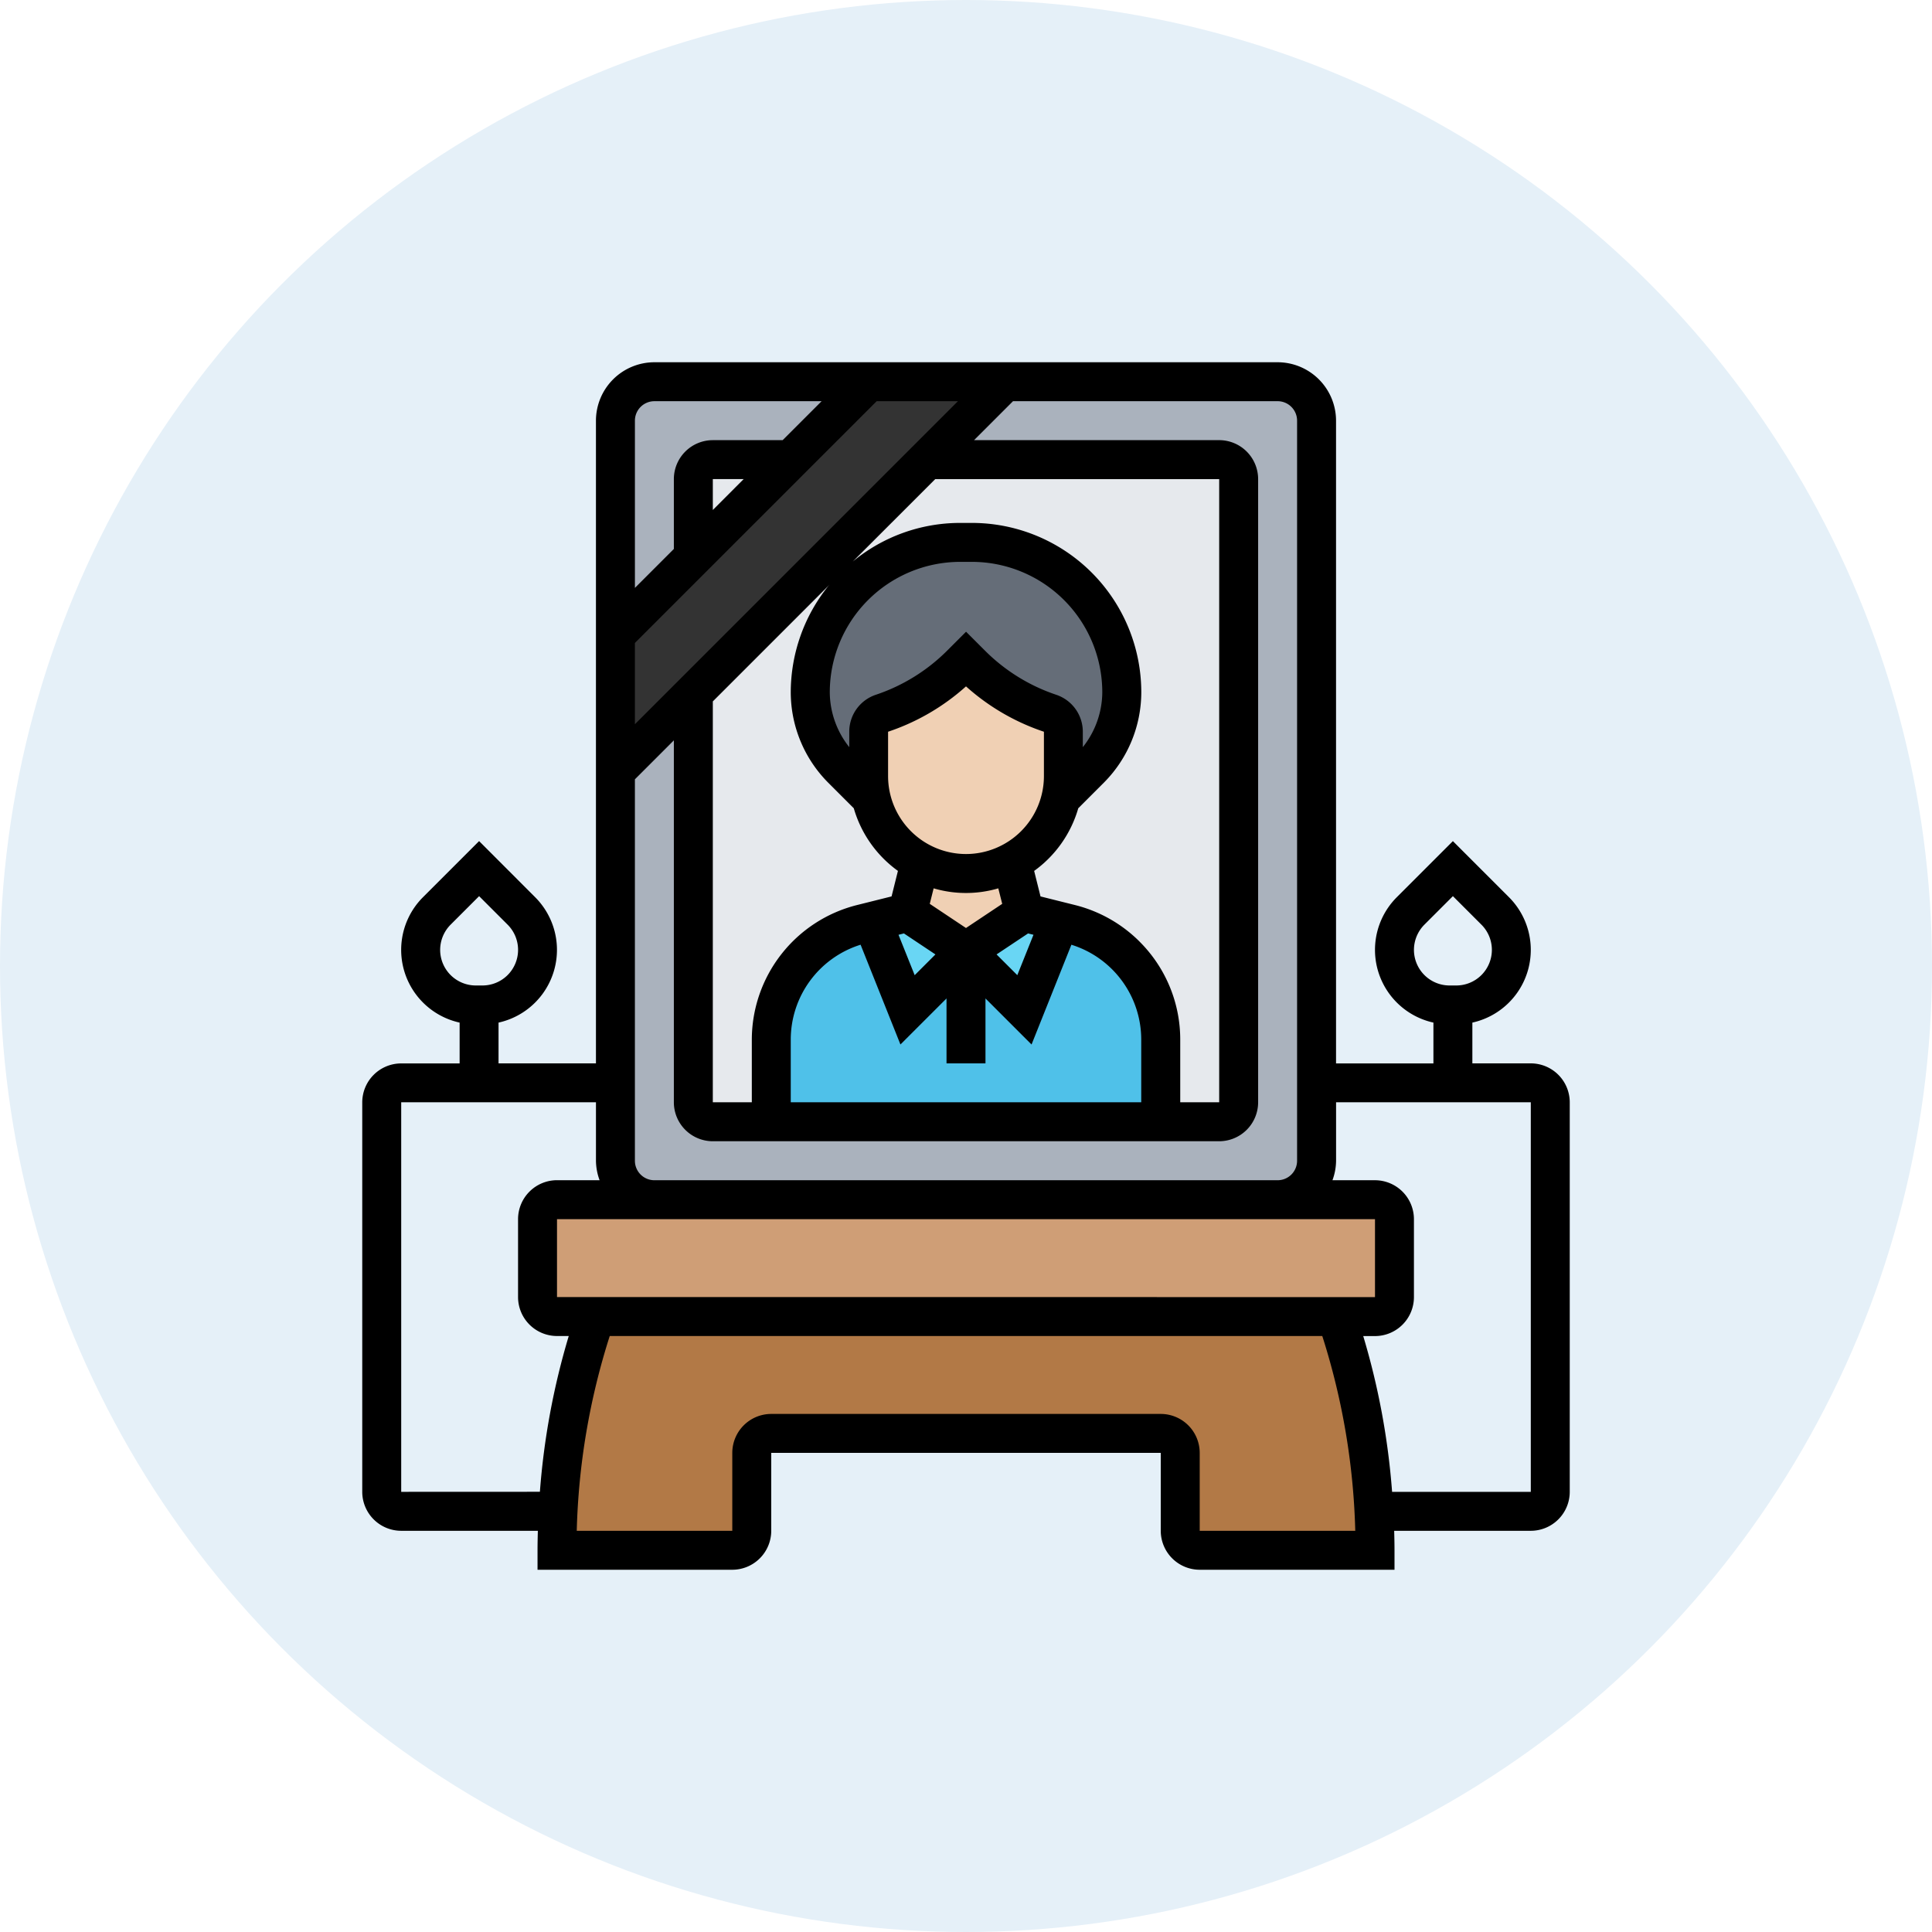
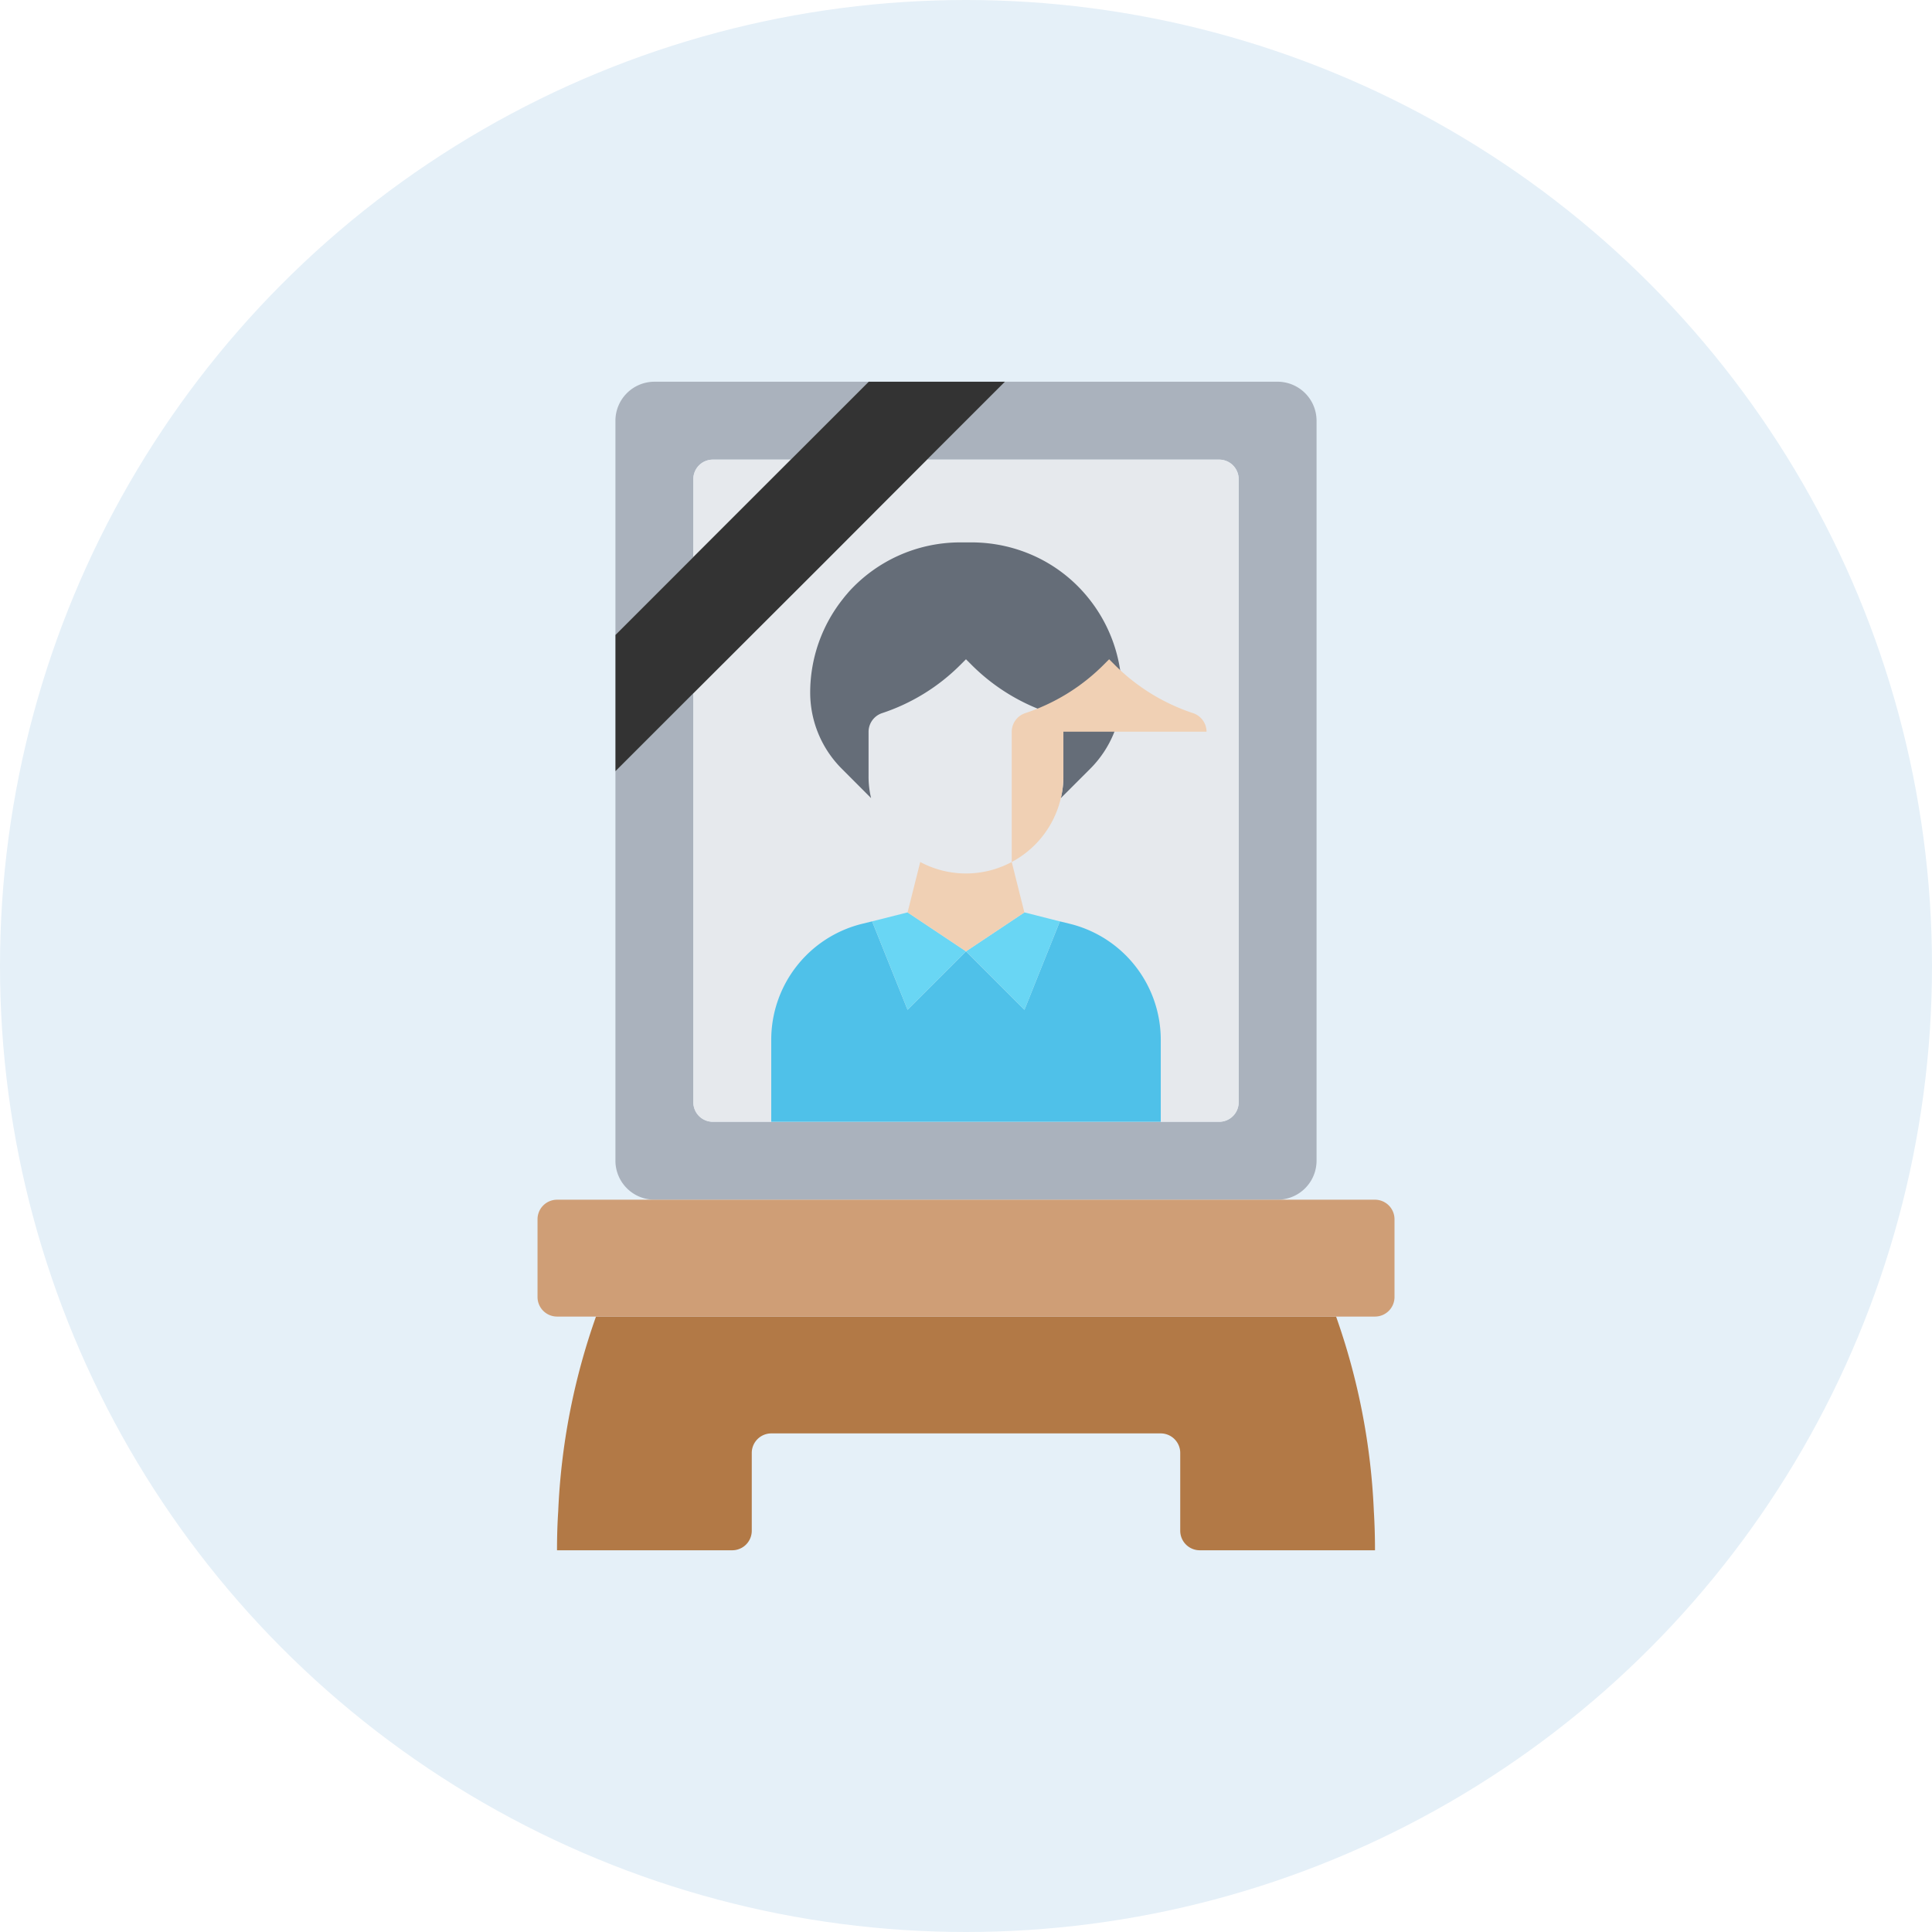
<svg xmlns="http://www.w3.org/2000/svg" width="160" height="160" viewBox="0 0 160 160">
  <defs>
    <style>
      .cls-1 {
        fill: #ccc;
      }

      .cls-2 {
        fill: #e5f0f8;
      }

      .cls-3 {
        clip-path: url(#clip-path);
      }

      .cls-4 {
        fill: #aab2bd;
      }

      .cls-5 {
        fill: #e6e9ed;
      }

      .cls-6 {
        fill: #333;
      }

      .cls-7 {
        fill: #656d78;
      }

      .cls-8 {
        fill: #4fc1e9;
      }

      .cls-9 {
        fill: #69d6f4;
      }

      .cls-10 {
        fill: #f0d0b4;
      }

      .cls-11 {
        fill: #b27946;
      }

      .cls-12 {
        fill: #cf9e76;
      }
    </style>
    <clipPath id="clip-path">
      <rect id="長方形_1441" data-name="長方形 1441" class="cls-1" width="100" height="100" transform="translate(40 10867)" />
    </clipPath>
  </defs>
  <g id="icon_funeral_sp" transform="translate(-241 -11080)">
    <circle id="楕円形_553" data-name="楕円形 553" class="cls-2" cx="80" cy="80" r="80" transform="translate(241 11080)" />
    <g id="マスクグループ_166" data-name="マスクグループ 166" class="cls-3" transform="translate(231 243)">
      <g id="funeral" transform="translate(38.387 10865.387)">
        <g id="グループ_3302" data-name="グループ 3302">
          <g id="グループ_3286" data-name="グループ 3286">
            <path id="パス_4479" data-name="パス 4479" class="cls-2" d="M25.806,70.968H17.742a1.618,1.618,0,0,0-1.613,1.613v6.452a1.618,1.618,0,0,0,1.613,1.613h3.226a55.306,55.306,0,0,0-3.129,16.129h-13a1.618,1.618,0,0,1-1.613-1.613V62.9A1.618,1.618,0,0,1,4.839,61.29H22.581v6.452a3.235,3.235,0,0,0,3.226,3.226Z" />
          </g>
          <g id="グループ_3287" data-name="グループ 3287">
            <path id="パス_4480" data-name="パス 4480" class="cls-2" d="M100,62.9V95.161a1.618,1.618,0,0,1-1.613,1.613h-13a55.306,55.306,0,0,0-3.129-16.129h3.226A1.618,1.618,0,0,0,87.1,79.032V72.581a1.618,1.618,0,0,0-1.613-1.613H77.419a3.235,3.235,0,0,0,3.226-3.226V61.29H98.387A1.618,1.618,0,0,1,100,62.9Z" />
          </g>
          <g id="グループ_3288" data-name="グループ 3288">
            <path id="パス_4481" data-name="パス 4481" class="cls-4" d="M43.548,3.226,37.1,9.677H30.645a1.618,1.618,0,0,0-1.613,1.613v6.452l-6.452,6.452V6.452a3.235,3.235,0,0,1,3.226-3.226Z" />
          </g>
          <g id="グループ_3289" data-name="グループ 3289">
            <path id="パス_4482" data-name="パス 4482" class="cls-4" d="M80.645,61.29v6.452a3.235,3.235,0,0,1-3.226,3.226H25.806a3.235,3.235,0,0,1-3.226-3.226V35.484l6.452-6.452V62.9a1.618,1.618,0,0,0,1.613,1.613H72.581A1.618,1.618,0,0,0,74.194,62.9V11.29a1.618,1.618,0,0,0-1.613-1.613H48.387l6.452-6.452H77.419a3.235,3.235,0,0,1,3.226,3.226Z" />
          </g>
          <g id="グループ_3290" data-name="グループ 3290">
            <path id="パス_4483" data-name="パス 4483" class="cls-5" d="M72.581,64.516H30.645A1.613,1.613,0,0,1,29.032,62.9V11.29a1.613,1.613,0,0,1,1.613-1.613H72.581a1.613,1.613,0,0,1,1.613,1.613V62.9A1.613,1.613,0,0,1,72.581,64.516Z" />
          </g>
          <g id="グループ_3291" data-name="グループ 3291">
            <path id="パス_4484" data-name="パス 4484" class="cls-6" d="M54.839,3.226,48.387,9.677l-8.726,8.742L29.032,29.032l-6.452,6.452V24.194l6.452-6.452L37.1,9.677l6.452-6.452Z" />
          </g>
          <g id="グループ_3292" data-name="グループ 3292">
            <path id="パス_4485" data-name="パス 4485" class="cls-7" d="M64.516,28.952a8.921,8.921,0,0,1-2.629,6.339L59.468,37.71a7.519,7.519,0,0,0,.21-1.823V32.21a1.635,1.635,0,0,0-1.1-1.532,16.477,16.477,0,0,1-6.532-4.032l-.435-.435-.435.435a16.477,16.477,0,0,1-6.532,4.032,1.635,1.635,0,0,0-1.1,1.532v3.677a7.519,7.519,0,0,0,.21,1.823L41.339,35.29a8.921,8.921,0,0,1-2.629-6.339,12.455,12.455,0,0,1,2.726-7.758c.145-.194.306-.371.452-.548a12.439,12.439,0,0,1,9.242-4.113H52.1a12.55,12.55,0,0,1,5.387,1.226,12.287,12.287,0,0,1,4.306,3.435,12.455,12.455,0,0,1,2.726,7.758Z" />
          </g>
          <g id="グループ_3293" data-name="グループ 3293">
            <path id="パス_4486" data-name="パス 4486" class="cls-8" d="M51.613,50.4l4.839,4.839,2.935-7.323.855.21a9.889,9.889,0,0,1,7.5,9.6v6.79H35.484v-6.79a9.889,9.889,0,0,1,7.5-9.6l.855-.21,2.935,7.323Z" />
          </g>
          <g id="グループ_3294" data-name="グループ 3294">
            <path id="パス_4487" data-name="パス 4487" class="cls-9" d="M51.613,50.4l-4.839,4.839-2.935-7.323,2.935-.742Z" />
          </g>
          <g id="グループ_3295" data-name="グループ 3295">
            <path id="パス_4488" data-name="パス 4488" class="cls-9" d="M59.387,47.919l-2.935,7.323L51.613,50.4l4.839-3.226Z" />
          </g>
          <g id="グループ_3296" data-name="グループ 3296">
            <path id="パス_4489" data-name="パス 4489" class="cls-10" d="M51.613,50.4l-4.839-3.226L47.823,43A8.024,8.024,0,0,0,55.4,43l1.048,4.177Z" />
          </g>
          <g id="グループ_3297" data-name="グループ 3297">
-             <path id="パス_4490" data-name="パス 4490" class="cls-10" d="M59.677,32.21v3.677a7.519,7.519,0,0,1-.21,1.823A8.062,8.062,0,0,1,55.4,43a8.06,8.06,0,0,1-11.645-5.29,7.519,7.519,0,0,1-.21-1.823V32.21a1.635,1.635,0,0,1,1.1-1.532,16.477,16.477,0,0,0,6.532-4.032l.435-.435.435.435a16.477,16.477,0,0,0,6.532,4.032,1.635,1.635,0,0,1,1.1,1.532Z" />
+             <path id="パス_4490" data-name="パス 4490" class="cls-10" d="M59.677,32.21v3.677a7.519,7.519,0,0,1-.21,1.823A8.062,8.062,0,0,1,55.4,43V32.21a1.635,1.635,0,0,1,1.1-1.532,16.477,16.477,0,0,0,6.532-4.032l.435-.435.435.435a16.477,16.477,0,0,0,6.532,4.032,1.635,1.635,0,0,1,1.1,1.532Z" />
          </g>
          <g id="グループ_3298" data-name="グループ 3298">
            <path id="パス_4491" data-name="パス 4491" class="cls-11" d="M85.484,100H70.968a1.618,1.618,0,0,1-1.613-1.613V91.935a1.618,1.618,0,0,0-1.613-1.613H35.484a1.618,1.618,0,0,0-1.613,1.613v6.452A1.618,1.618,0,0,1,32.258,100H17.742c0-1.113.032-2.194.1-3.226a55.306,55.306,0,0,1,3.129-16.129h61.29a55.306,55.306,0,0,1,3.129,16.129C85.452,97.806,85.484,98.887,85.484,100Z" />
          </g>
          <g id="グループ_3299" data-name="グループ 3299">
            <path id="パス_4492" data-name="パス 4492" class="cls-12" d="M87.1,72.581v6.452a1.618,1.618,0,0,1-1.613,1.613H17.742a1.618,1.618,0,0,1-1.613-1.613V72.581a1.618,1.618,0,0,1,1.613-1.613H85.484A1.618,1.618,0,0,1,87.1,72.581Z" />
          </g>
          <g id="グループ_3300" data-name="グループ 3300">
            <path id="パス_4493" data-name="パス 4493" class="cls-2" d="M95.435,47.048a4.562,4.562,0,0,1-3.226,7.79h-.548a4.562,4.562,0,0,1-3.226-7.79l3.5-3.5Z" />
          </g>
          <g id="グループ_3301" data-name="グループ 3301">
            <path id="パス_4494" data-name="パス 4494" class="cls-2" d="M14.79,47.048a4.565,4.565,0,0,1-3.226,7.79h-.548a4.562,4.562,0,0,1-3.226-7.79l3.5-3.5Z" />
          </g>
        </g>
-         <path id="パス_4495" data-name="パス 4495" d="M98.387,59.677H93.548V56.3a6.168,6.168,0,0,0,3.031-10.385l-4.644-4.644-4.644,4.644A6.168,6.168,0,0,0,90.323,56.3v3.381H82.258V6.452a4.845,4.845,0,0,0-4.839-4.839H25.806a4.845,4.845,0,0,0-4.839,4.839V59.677H12.9V56.3a6.168,6.168,0,0,0,3.031-10.385L11.29,41.268,6.647,45.911A6.168,6.168,0,0,0,9.677,56.3v3.381H4.839A3.229,3.229,0,0,0,1.613,62.9V95.161a3.229,3.229,0,0,0,3.226,3.226H16.156c-.015.532-.027,1.065-.027,1.613v1.613H32.258a3.229,3.229,0,0,0,3.226-3.226V91.935H67.742v6.452a3.229,3.229,0,0,0,3.226,3.226H87.1V100c0-.548-.013-1.081-.027-1.613H98.387a3.229,3.229,0,0,0,3.226-3.226V62.9A3.229,3.229,0,0,0,98.387,59.677Zm-9.677-9.4a2.971,2.971,0,0,1,.863-2.085l2.363-2.363L94.3,48.192a2.949,2.949,0,0,1-2.085,5.034h-.555A2.952,2.952,0,0,1,88.71,50.277Zm-80.645,0a2.971,2.971,0,0,1,.863-2.085l2.363-2.363,2.363,2.363a2.949,2.949,0,0,1-2.085,5.034h-.555A2.952,2.952,0,0,1,8.065,50.277Zm9.677,28.755V72.581H85.484l0,6.452Zm6.452-54.171L44.216,4.839h6.729L24.194,31.59Zm6.452-11.013V11.29H33.2Zm0,15.852,9.663-9.663c-.044.053-.094.1-.135.152A14.073,14.073,0,0,0,37.1,28.955a10.634,10.634,0,0,0,3.094,7.469l2.126,2.126a9.7,9.7,0,0,0,3.656,5.187l-.527,2.113-2.853.713a11.512,11.512,0,0,0-8.721,11.168V62.9H30.645ZM46.473,48.916l2.608,1.739-1.718,1.718-1.339-3.345Zm10.281,0,.447.111-1.339,3.345-1.718-1.718Zm-2.142-2.45-3,2-3-2,.321-1.285a9.491,9.491,0,0,0,5.355,0Zm-3-4.126a6.458,6.458,0,0,1-6.452-6.452l0-3.676a18.368,18.368,0,0,0,6.453-3.756,18.368,18.368,0,0,0,6.453,3.756h0v3.676A6.458,6.458,0,0,1,51.613,42.34Zm7.471-13.19A15.129,15.129,0,0,1,53.2,25.511l-1.582-1.581-1.581,1.581a15.14,15.14,0,0,1-5.892,3.64,3.224,3.224,0,0,0-2.2,3.061v1.276a7.363,7.363,0,0,1-1.613-4.534,10.813,10.813,0,0,1,10.808-10.81H52.1A10.81,10.81,0,0,1,62.9,28.955a7.367,7.367,0,0,1-1.613,4.534V32.213a3.227,3.227,0,0,0-2.206-3.063ZM37.1,57.731a8.233,8.233,0,0,1,5.784-7.881l3.3,8.263L50,54.3v5.379h3.226V54.3l3.815,3.815,3.3-8.263a8.228,8.228,0,0,1,5.784,7.881V62.9H37.1Zm28.887-8.14a11.517,11.517,0,0,0-5.35-3.027l-2.853-.713-.527-2.113A9.7,9.7,0,0,0,60.91,38.55l2.126-2.126a10.634,10.634,0,0,0,3.094-7.469A14.033,14.033,0,0,0,52.1,14.919h-.965a13.953,13.953,0,0,0-8.9,3.2l6.826-6.824H72.581V62.9H69.355V57.731a11.441,11.441,0,0,0-3.371-8.14ZM79.032,6.452v61.29a1.613,1.613,0,0,1-1.613,1.613H25.806a1.613,1.613,0,0,1-1.613-1.613V36.152l3.226-3.226V62.9a3.229,3.229,0,0,0,3.226,3.226H72.581A3.229,3.229,0,0,0,75.806,62.9V11.29a3.229,3.229,0,0,0-3.226-3.226h-20.3l3.226-3.226H77.419a1.613,1.613,0,0,1,1.613,1.613ZM25.806,4.839H39.655L36.429,8.065H30.645a3.229,3.229,0,0,0-3.226,3.226v5.784L24.194,20.3V6.452A1.613,1.613,0,0,1,25.806,4.839ZM4.839,95.161V62.9H20.968v4.839a4.784,4.784,0,0,0,.3,1.613H17.742a3.229,3.229,0,0,0-3.226,3.226v6.452a3.229,3.229,0,0,0,3.226,3.226h.973a60.588,60.588,0,0,0-2.39,12.9Zm66.129,3.226V91.935a3.229,3.229,0,0,0-3.226-3.226H35.484a3.229,3.229,0,0,0-3.226,3.226v6.452H19.377a57.786,57.786,0,0,1,2.731-16.129H81.119A57.787,57.787,0,0,1,83.85,98.387Zm27.419-3.226H86.9a60.588,60.588,0,0,0-2.39-12.9h.973a3.229,3.229,0,0,0,3.226-3.226V72.581a3.229,3.229,0,0,0-3.226-3.226H81.961a4.784,4.784,0,0,0,.3-1.613V62.9H98.387Z" />
      </g>
    </g>
  </g>
</svg>